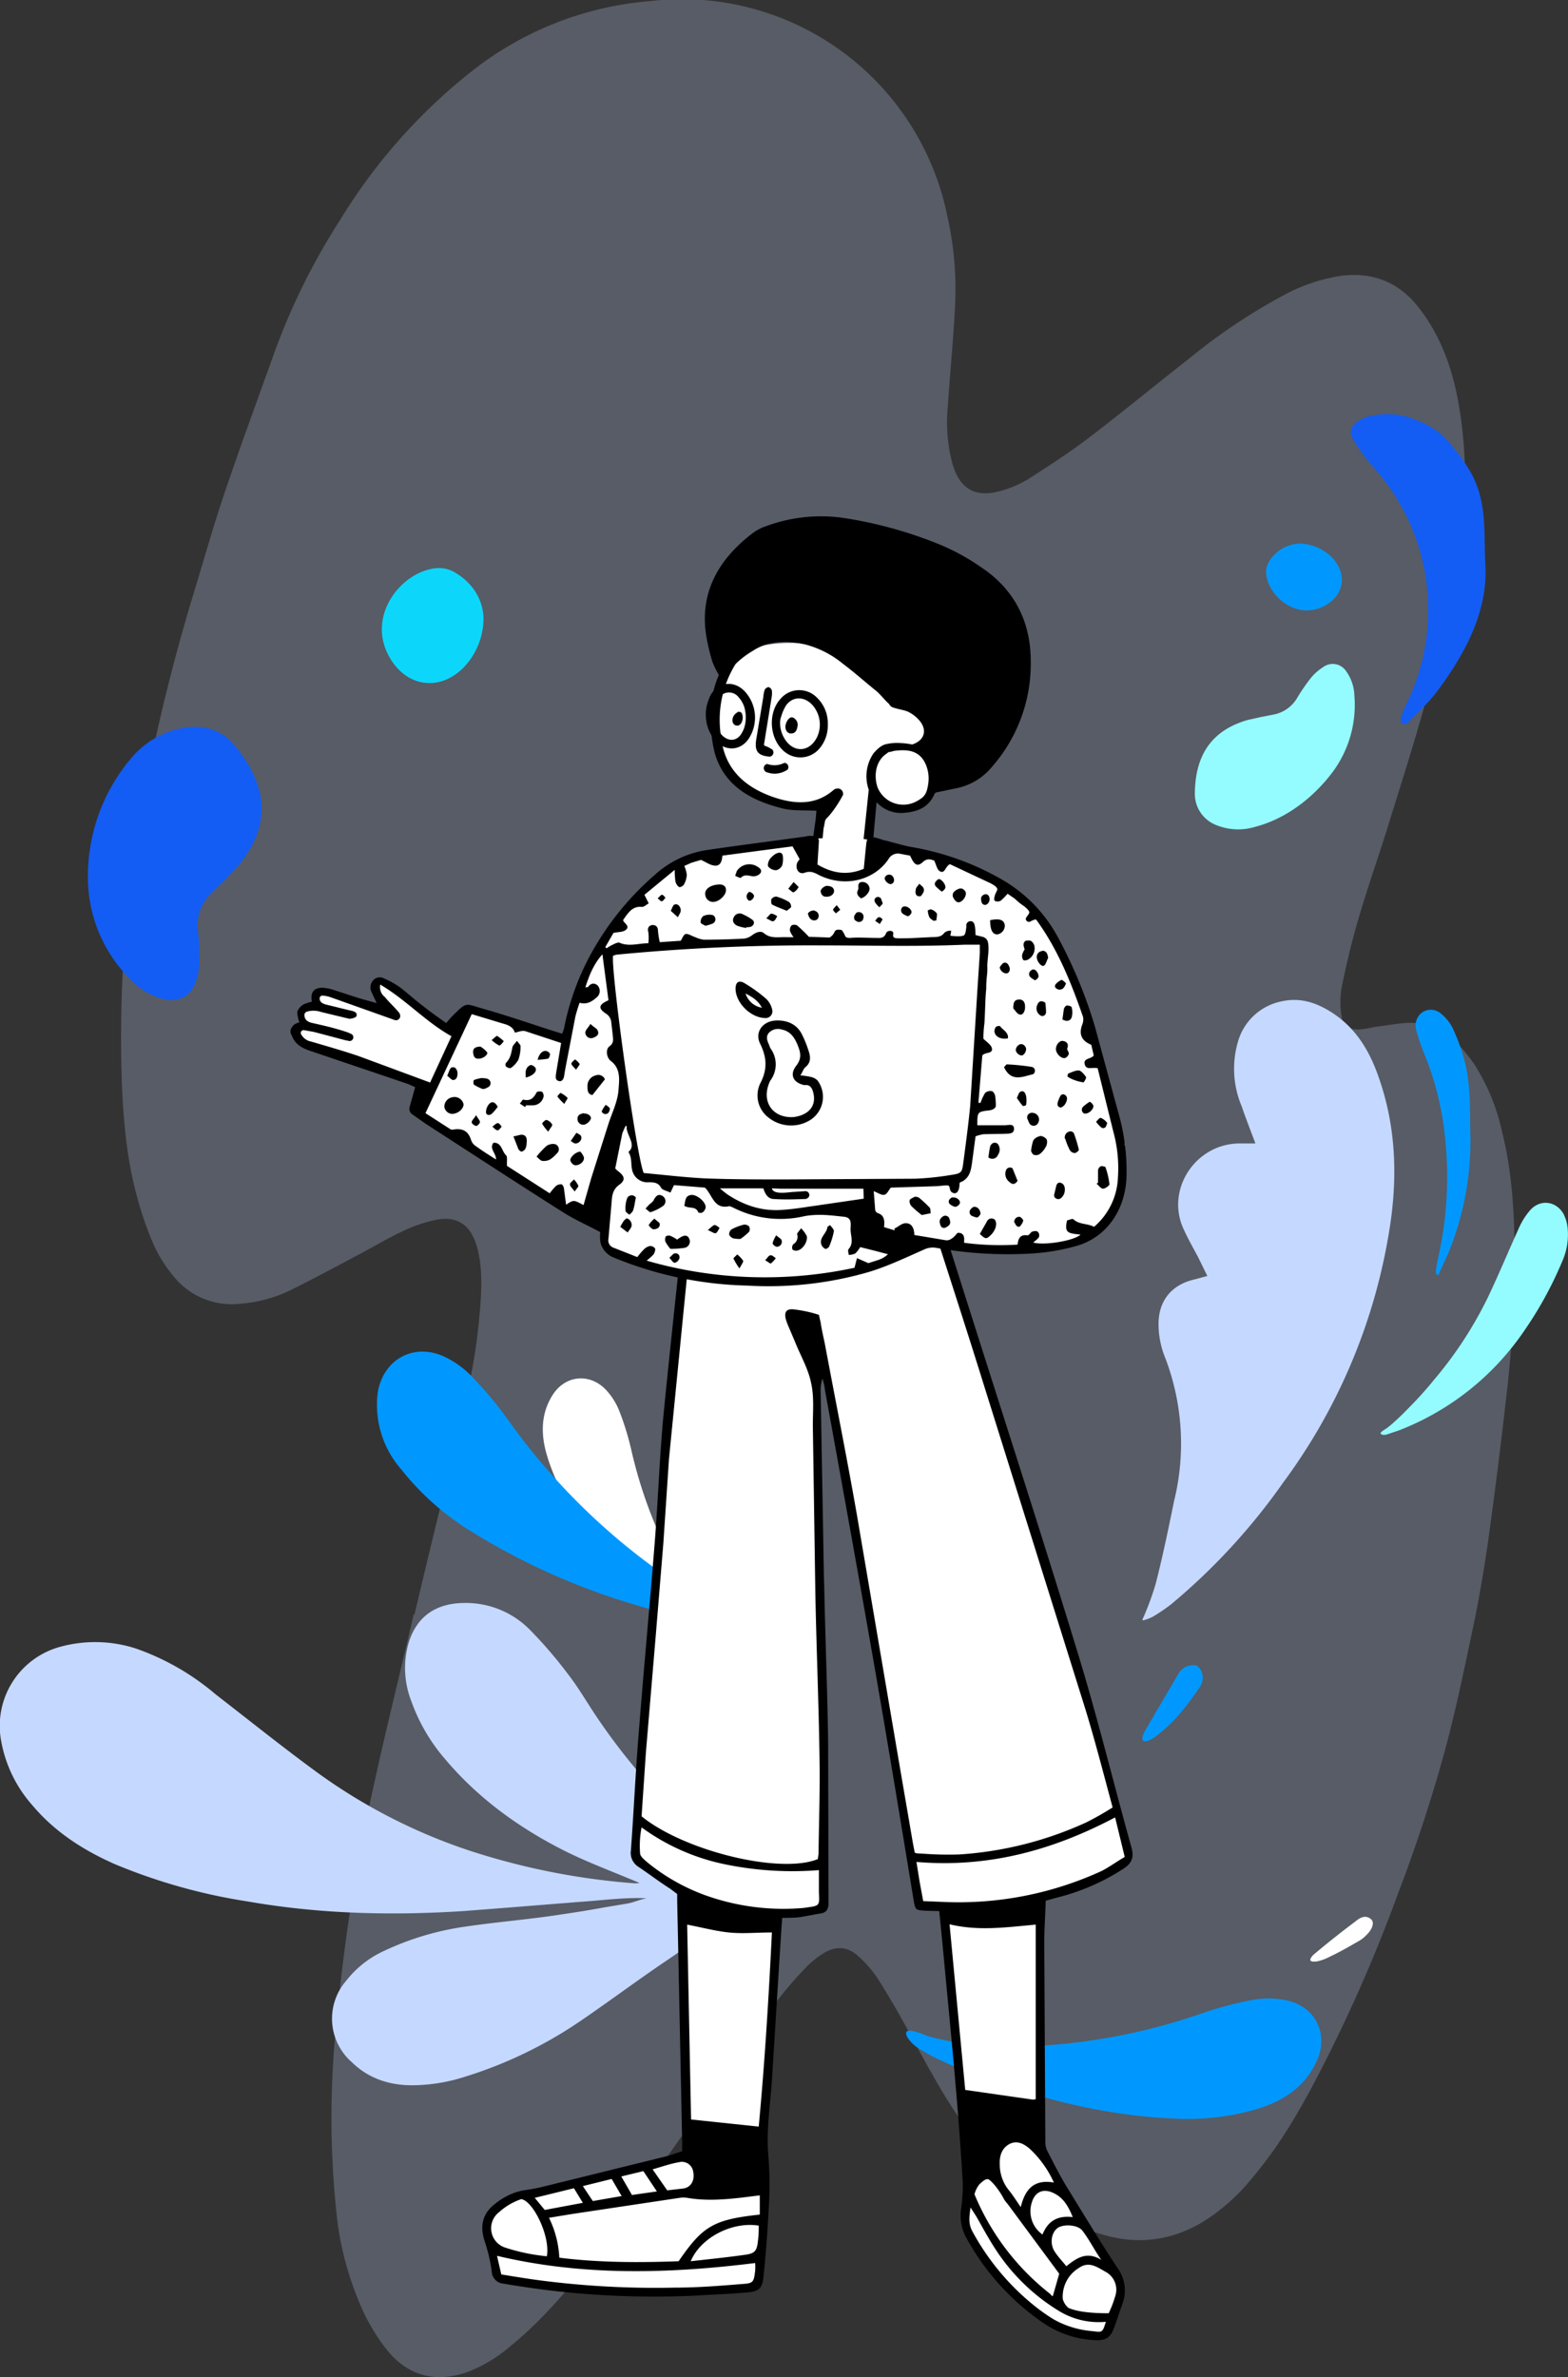
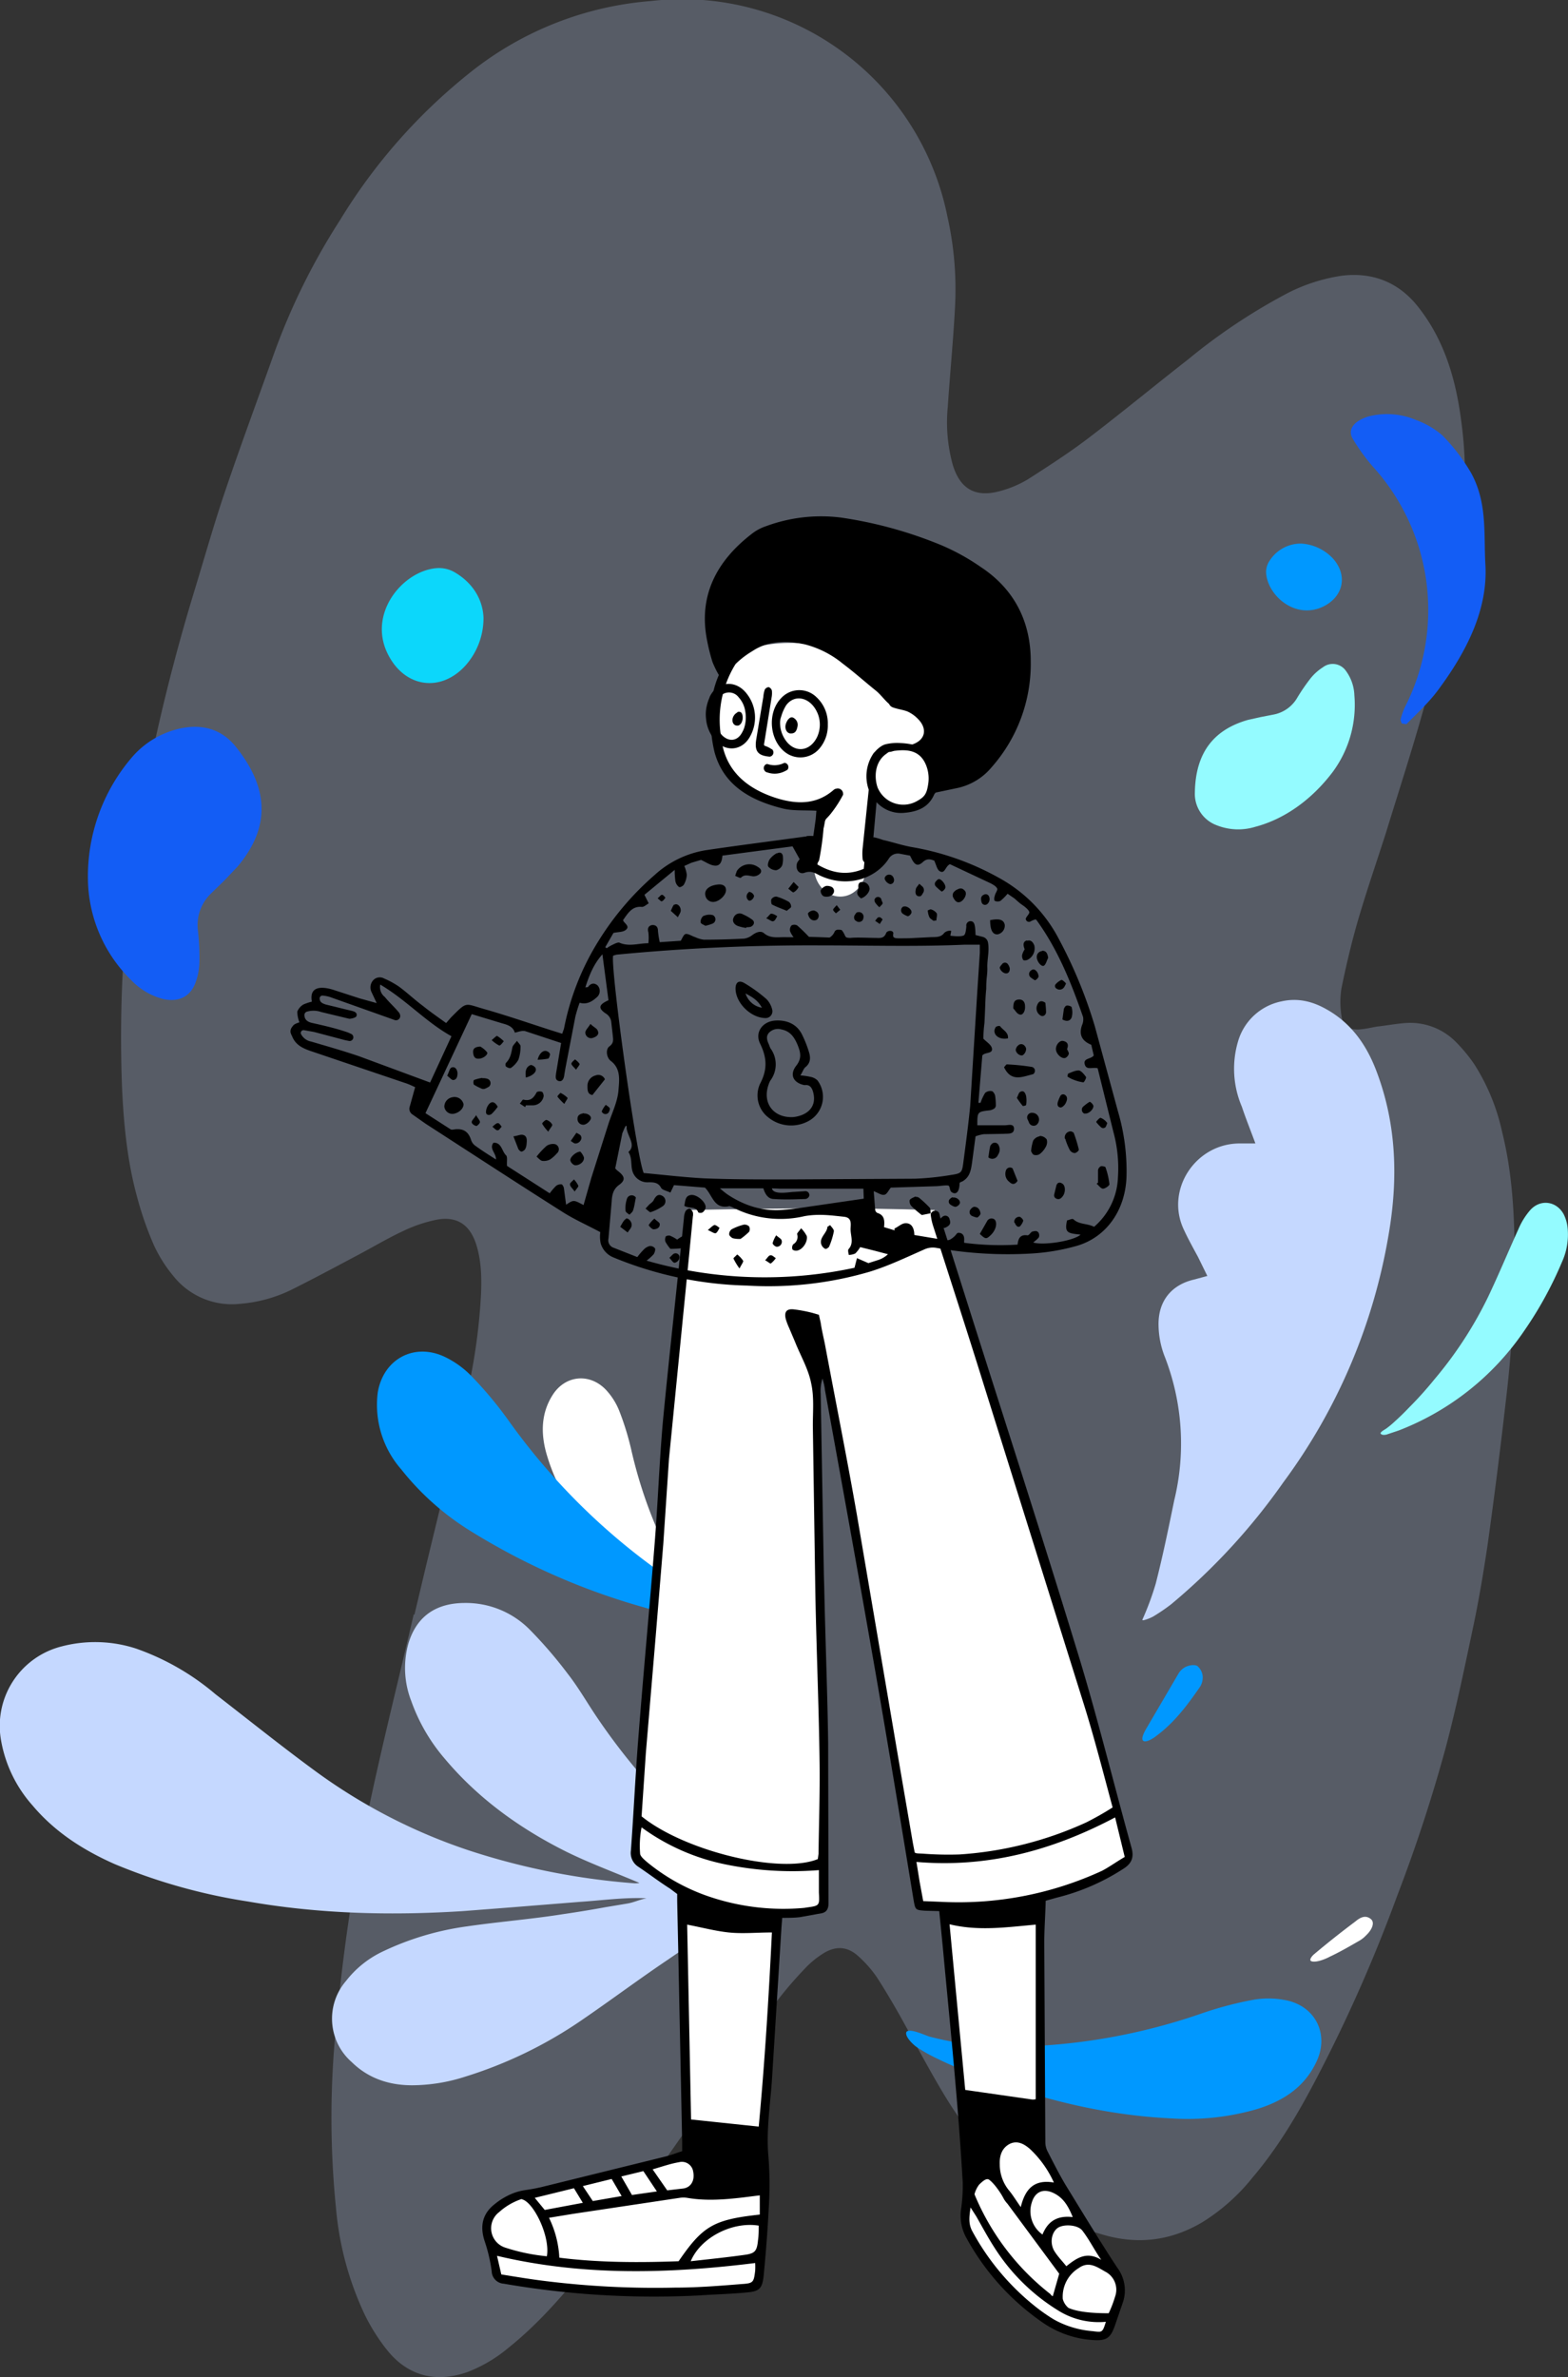
<svg xmlns="http://www.w3.org/2000/svg" width="440.4" height="667.3">
  <rect width="100%" height="100%" fill="#333333" stroke="none" />
  <g data-name="Group 1" opacity=".5">
    <path fill="#c5d8ff" fill-rule="evenodd" d="M116.2 453.2c-4.3 18.6-9 37.1-12.9 55.8a513.1 513.1 0 0 0-8.7 57.9 254.2 254.2 0 0 0-.2 53.3 87.6 87.6 0 0 0 8 29.5 54 54 0 0 0 6.7 10.5c5.9 7 13.6 8.7 22.2 5.7a40.4 40.4 0 0 0 11.5-6.8c7.5-6 13.8-13 19.8-20.3 11.8-14.4 22.3-29.8 33-45l22.2-31.5a111 111 0 0 1 8.3-9.7 25.3 25.3 0 0 1 4.8-4c3.6-2.4 7-2.3 10.1.5a32.5 32.5 0 0 1 5.3 6c2.2 3.4 4.2 6.8 6.2 10.3 3.7 6.6 7.2 13.3 11 19.8 6 10.4 13.2 20 22.1 28 7 6.3 14.6 11.4 23.7 14 9.9 3 19.3 2 28.3-3.3a55.5 55.5 0 0 0 14.2-12.6c7.3-8.6 13-18.3 18.2-28.3a429.7 429.7 0 0 0 22.5-51 433 433 0 0 0 13.5-41.2c3.1-11.6 5.5-23.4 8-35.2 1.5-7.2 2.7-14.5 3.8-21.8q2.8-20 5.1-40.2a342.8 342.8 0 0 0 2.5-40.2c0-12-.6-24-3.5-35.6a58.1 58.1 0 0 0-7.8-19 44.2 44.2 0 0 0-5.3-6.4 18 18 0 0 0-14.1-5.2c-2.7.2-5.3.7-8 1-1.7.3-3.3.7-5 .8-3 .1-4.5-.9-4.9-3.7a24.4 24.4 0 0 1 0-8c1.3-6.3 2.8-12.7 4.6-18.9 2.4-8.2 5.2-16.3 7.8-24.4 3.6-11.7 7.4-23.4 10.7-35.2 2.8-10.1 5.5-20.4 7.6-30.7 3.4-16.2 5.2-32.6 3-49.2-1-8.1-2.8-16.1-6.4-23.5a49.5 49.5 0 0 0-6.4-10c-5.4-6.4-12.5-9-20.8-8a49.1 49.1 0 0 0-16.4 5.5 165 165 0 0 0-26.8 18c-9.5 7.4-18.8 15.1-28.4 22.4-5.3 4-10.9 7.6-16.5 11.2a30.7 30.7 0 0 1-7.7 3.3c-7 2-11.4-.4-13.5-7.3a44.8 44.8 0 0 1-1.4-16.3c.6-9.1 1.5-18.2 2-27.4a93.3 93.3 0 0 0-2.1-26A76 76 0 0 0 182.7.3 93 93 0 0 0 132.5 20a157.6 157.6 0 0 0-37 41.8 184.9 184.9 0 0 0-18.8 38.2c-4.5 12.6-9.1 25-13.4 37.7-3.2 9.4-5.9 19-8.8 28.5a544.7 544.7 0 0 0-11 42 368 368 0 0 0-9.2 97.7c.5 10.2 1.5 20.3 4.2 30.1a94 94 0 0 0 4.7 13.5 38.7 38.7 0 0 0 5.4 8.6 21 21 0 0 0 19 7.9 39.7 39.7 0 0 0 14.4-4c6-3 12-6.2 18-9.4 4.4-2.3 8.7-4.9 13.2-7a40.2 40.2 0 0 1 9-3.1c6-1.3 9.8 1.2 11.6 7 1.4 4.5 1.5 9.2 1.3 13.9a165.4 165.4 0 0 1-4.5 30.4c-3.6 15.8-7.5 31.5-11.3 47.3l-2.9 12.2Z" data-name="Path 1" opacity=".5" />
  </g>
  <path fill="#c5d8ff" fill-rule="evenodd" d="M179.6 528.6c-6.8-2.9-13.9-5.5-20.6-8.8-13-6.5-24.7-14.9-34.1-26.1a50.9 50.9 0 0 1-9.4-16.2 25.5 25.5 0 0 1-.8-16.1c2.5-8.3 8.5-11.4 15.9-11.4a25.2 25.2 0 0 1 18.1 7.4 122.3 122.3 0 0 1 10.7 12.4c2.9 3.7 5.2 7.7 7.8 11.6a176.7 176.7 0 0 0 31.6 35.7 67.7 67.7 0 0 0 13 8.6c2.4 1.3 4.9 2.4 7.4 3.5 1.1.5 2.5.8 3.9 1.3a1.8 1.8 0 0 1-.2 3.4c-1.7.4-3.5.5-5 1a84.3 84.3 0 0 0-10.6 3.9 127.7 127.7 0 0 0-19.5 11.2c-8.2 5.5-16.2 11.5-24.4 17.1a121 121 0 0 1-32.8 15.9 49.2 49.2 0 0 1-14.8 2.4c-6.5 0-12.3-1.9-17-6.5a16.2 16.2 0 0 1-1.6-22.8 28.4 28.4 0 0 1 10.4-8.3 79.8 79.8 0 0 1 23.5-7c8.9-1.3 17.9-2 26.8-3.4a332 332 0 0 0 12.2-2l6-1c1.9-.3 3.7-1.2 5.5-1.5-6.2-.3-12.5.6-18.6 1l-20 1.6-12.9 1c-20.3 1.3-40.5.8-60.5-2.7a159.8 159.8 0 0 1-37.4-10.5c-8.8-3.9-16.8-9-23.1-16.5a37 37 0 0 1-8.8-18.2 23 23 0 0 1 17-26.4 37.1 37.1 0 0 1 20.9.6 70.1 70.1 0 0 1 22.3 12.8c9.3 7.2 18.4 14.5 27.8 21.4a156.6 156.6 0 0 0 43.5 22.5 196.6 196.6 0 0 0 46.4 9.2 7.6 7.6 0 0 0 1.4-.1Z" data-name="Path 2" />
  <path fill="#c5d8ff" fill-rule="evenodd" d="M321.4 454.8a12.2 12.2 0 0 0 2.5-1 53.3 53.3 0 0 0 5-3.4 175.7 175.7 0 0 0 31.5-34.2 161.9 161.9 0 0 0 29.6-69.5c2.7-15.6 2.3-31-3.4-46-2.8-7.4-7.1-13.5-14.1-17.4-3.9-2.2-8-3.2-12.5-2.2a16 16 0 0 0-12.2 11 27.1 27.1 0 0 0 1 18.6c1.1 3.3 2.4 6.5 3.8 10.3h-4.4c-12.4 0-21 13-15.7 24.2 1.2 2.6 2.6 5.1 4 7.7l2.6 5.3-3.7 1c-6.5 1.5-10.2 6.2-10 13a25.1 25.1 0 0 0 1.6 8.3 67.3 67.3 0 0 1 2.8 40.7c-1.6 7.8-3.2 15.6-5.2 23.4a80.2 80.2 0 0 1-3.7 10c-.1.3 0 .3.5.2Z" data-name="Path 3" />
  <path fill="#fff" fill-rule="evenodd" d="M207.9 463c0-1-3.2-3-3.7-3.6a75.6 75.6 0 0 1-4.2-4.2 60.9 60.9 0 0 1-7-9.5 129.6 129.6 0 0 1-15.7-38.7 76.9 76.9 0 0 0-3.4-11 18.9 18.9 0 0 0-3.4-5.5c-4.6-5.2-11.8-4.6-15.4 1.3-3.1 5-3.2 10.5-1.7 16a53.7 53.7 0 0 0 8.1 16.8 135.8 135.8 0 0 0 30 30.5 75.3 75.3 0 0 0 7.8 5.5 36 36 0 0 0 4.5 2.5c.8.3 3 .8 3.8.3a.5.5 0 0 0 .3-.4Z" data-name="Path 4" />
  <path fill="#0098ff" fill-rule="evenodd" d="M254.7 570.3c1.2-.9 5.6 1.3 6.6 1.5a96.8 96.8 0 0 0 7.5 1.6 79.4 79.4 0 0 0 15.3 1.2 169.4 169.4 0 0 0 53.5-9.4 100.5 100.5 0 0 1 14.4-3.8 24.6 24.6 0 0 1 8.5 0c8.9 1.4 13.1 9.7 9.1 17.7-3.4 7-9.4 10.8-16.6 13a70.1 70.1 0 0 1-24 2.6c-18.8-.9-36.7-5.4-54.2-12a97.8 97.8 0 0 1-11.6-4.8 46.7 46.7 0 0 1-5.7-3.2c-1-.7-3-2.6-3-3.9a.7.7 0 0 1 .2-.5Z" data-name="Path 5" />
  <path fill="#0098ff" fill-rule="evenodd" d="M212 454.3c-.6-1.4-5.8-2.3-6.8-2.6a104 104 0 0 1-7.5-3.3 85 85 0 0 1-14.1-8.4 181.4 181.4 0 0 1-40.9-41.4 107.7 107.7 0 0 0-10.2-12.2 26.3 26.3 0 0 0-7.4-5.4c-8.6-4.2-17.4.4-19 9.9a27.5 27.5 0 0 0 6.6 21.6 75 75 0 0 0 19.3 17.2 189 189 0 0 0 54.8 23.1 104.4 104.4 0 0 0 13 3 49.8 49.8 0 0 0 7 .7c1.2 0 4.2-.4 5-1.5a.7.7 0 0 0 .1-.7Z" data-name="Path 6" />
  <path fill="#135df5" fill-rule="evenodd" d="M24.7 247.1a40.3 40.3 0 0 0 12.1 28 19 19 0 0 0 9.2 5.4c4 .8 7.1-.5 8.7-4.1a17.7 17.7 0 0 0 1.3-6.1 65.9 65.9 0 0 0-.4-9 12.3 12.3 0 0 1 3.7-10.5l3.8-3.7 3.6-3.8c9.2-10.9 9-21.9-.5-33.7-4-5-9.6-6.5-16-5a24.8 24.8 0 0 0-13.4 8.3A51.3 51.3 0 0 0 24.7 247Z" data-name="Path 7" />
  <path fill="#94fbff" fill-rule="evenodd" d="M374.4 216.6a31.7 31.7 0 0 0 6-21.4 12.3 12.3 0 0 0-2.4-6.9 4.5 4.5 0 0 0-6.4-1 14.5 14.5 0 0 0-3.4 3 55 55 0 0 0-3.8 5.5 9.8 9.8 0 0 1-6.7 4.8l-3.6.7-3.6.8c-9.8 2.8-14.7 9.4-14.9 20.3a9.4 9.4 0 0 0 6.2 9.3 16.3 16.3 0 0 0 10.8.4c8-2.1 15.8-7.5 21.8-15.5Z" data-name="Path 8" />
  <path fill="#94fbff" fill-rule="evenodd" d="M388.4 402.8a2.9 2.9 0 0 0 1.4-.2l3-1a75.5 75.5 0 0 0 35.3-28 105.9 105.9 0 0 0 10.6-19.3 18.6 18.6 0 0 0 1.6-9.5 11 11 0 0 0-1.1-3.9c-2-3.7-6.5-4.4-9.4-1.2a20 20 0 0 0-3.3 5.3c-2.9 6.4-5.6 12.9-8.6 19.2a110.6 110.6 0 0 1-15 23q-3.4 4.2-7.2 8-1.9 2-3.9 3.8a24.7 24.7 0 0 1-2.4 2c-.5.4-2.7 1.4-1 1.8Z" data-name="Path 9" />
  <path fill="#0cd7fb" fill-rule="evenodd" d="M135.8 173.4c-.2-5.1-3-9.8-8.2-12.8a8.8 8.8 0 0 0-5-1.1c-9.7.8-19.9 13.3-13.2 25 4.8 8.5 14.3 9.7 21 2.7a20 20 0 0 0 5.4-13.8Z" data-name="Path 10" />
  <path fill="#0098ff" fill-rule="evenodd" d="M365.5 152.6a10.4 10.4 0 0 0-8.9 4.8 5.7 5.7 0 0 0-1 3.2c.2 6.3 8 13.5 16 9.7 5.8-2.8 7-8.9 2.7-13.6a13.3 13.3 0 0 0-8.8-4.1Z" data-name="Path 11" />
-   <path fill="#0098ff" fill-rule="evenodd" d="M404 358c1.1-2.7 2.5-5.3 3.5-8a83.1 83.1 0 0 0 5.5-30.4c-.2-7.4.2-14.8-1.7-22a57.3 57.3 0 0 0-3.3-9 12.3 12.3 0 0 0-3-3.8 4.4 4.4 0 0 0-5.4-.7 4.6 4.6 0 0 0-1.8 5.2 60.1 60.1 0 0 0 2.3 6.7 84 84 0 0 1 5.5 21 103.9 103.9 0 0 1-1.8 36.7 29.8 29.8 0 0 0-.5 3 4 4 0 0 0 .1 1Z" data-name="Path 12" />
  <path fill="#135df5" fill-rule="evenodd" d="M395 203.3c3-3 6.3-6.1 8.7-9.3 8.6-11.5 14.2-23.2 13.5-35.5-.5-8.6.6-17.3-4-25.7a52.9 52.9 0 0 0-8.1-10.6 24 24 0 0 0-7.4-4.3 20.8 20.8 0 0 0-13.3-1c-4 1.2-6 3.6-4.5 6.2a52.8 52.8 0 0 0 5.7 7.9 59.9 59.9 0 0 1 9 67.5 19.2 19.2 0 0 0-1.2 3.4c-.1.4.2.8.3 1.2Z" data-name="Path 13" />
  <path fill="#0098ff" fill-rule="evenodd" d="M321.3 488.8c1 .3 2.9-1 3.5-1.5 5-3.7 8.6-8.5 12-13.4a5 5 0 0 0 1-3.2 4.3 4.3 0 0 0-1.5-3c-.9-.5-2.4-.2-3.4.3a5 5 0 0 0-2 2l-9.2 15.7c-.3.6-1.2 2.2-.7 2.9a.7.7 0 0 0 .3.2Z" data-name="Path 14" />
  <path fill="#fff" fill-rule="evenodd" d="M368.4 550.6c1.4.4 4-.7 5.1-1.3 3-1.4 5.7-3 8.5-4.6a8.6 8.6 0 0 0 1.7-1.4c1.8-1.7 2.4-3.6 1.4-4.5-1.6-1.4-3.2-.4-4.4.6-4 3-7.8 6-11.6 9.2-.4.3-1.7 1.7-.7 2Z" data-name="Path 15" />
  <path fill="#fff" fill-rule="evenodd" d="m262.5 339.8 14.8 46.9 13.1 42 15.8 52 8.4 29.6 2.4 9.9-1 2.8-24 10 .3 31.8v38.5l21.4 35.3 1.4 4.5-4.3 12.8-8.4-.4-19.4-13-11.6-16.2V617l-.8-19-5.6-62-6.6-1.3-10.4-60.2-13-72.5-3.7-19.8-1.8 1.1v16.3l1.8 135.8-13.5 2-1.5 34.8-2.4 32 .5 14.5-1.2 22.4-6.6 1-32 1.4-35-4.2-3.6-14 2.8-4.7 12.6-5.8 22.6-5.4 19-4.7-1-28.7-.4-45.4-13.8-10 3.4-40 5.2-62.3 6.5-78.6q25.4-.5 38.4-.5t31.2.5Z" data-name="Path 16" />
  <path fill-rule="evenodd" d="m180.7 609.5 3.8 5.7-7 1-3-5.2Zm-17 4.2 8.1-2 2.8 4.8-8.1 1.4Zm-13.5 3.3 11-2.7 2.5 4.1-10.7 2Zm33.1-8c2.8-.8 5-1.6 7.4-2a3.2 3.2 0 0 1 4 2.7c.5 2.5-.7 4.5-3 4.7l-4.3.5Zm118 13.4c-4.4-.5-7 1.2-8.5 4.9a8 8 0 0 1-3-9c.9-3 3.2-4 6-2.7 2.8 1.3 4.2 3.6 5.5 6.8Zm-1.8 13.8c-1.1-1.4-2.3-2.6-3.2-4-1.5-2.2-1.1-5.3.7-6.7 1.6-1.2 5.7-1 7 .7 2 2.6 3.4 5.5 5.3 8.2-4.1-2.5-6.9-.5-9.8 1.8ZM194 634.8c2.8-6.7 11.7-11.2 19.1-10 0 1.3 0 2.7-.2 4.1-.3 3-.8 3.7-3.7 4.1-5 .7-9.9 1.2-15.2 1.8Zm116.6 17c-1 3.3-1.1 2.9-4 2.6a26.6 26.6 0 0 1-14-5.5 68.8 68.8 0 0 1-19.6-22.7c-1-2-.8-3.8-.4-6.5l1.6 2.5c1.6 2.8 3.2 5.8 5 8.6a56 56 0 0 0 18.3 18 21.5 21.5 0 0 0 13.1 3Zm-23.9-32.2c-1.4-2-2.3-3.5-3.4-4.8a11.5 11.5 0 0 1-2.5-7.2c-.1-2.3.5-4.6 2.9-5.8 2.2-1 4.1.2 5.6 1.5a29.6 29.6 0 0 1 6.7 9.4c-5.3-.9-8 1.5-9.3 6.9Zm24.7 29.8c-5.4 0-9-.5-11.3-1.5a4.9 4.9 0 0 1-1.6-2.5 9.4 9.4 0 0 1 4.5-8.7c2.8-2 5.1-.3 7.4 1a5.7 5.7 0 0 1 2.8 7 32.7 32.7 0 0 1-1.8 4.7Zm-164.9-32c3.2.5 8.1 10.3 7.1 16A53.5 53.5 0 0 1 142 631a5.7 5.7 0 0 1-1.8-10 17.7 17.7 0 0 1 6.4-3.7Zm149.2 27.2c-.4-.1-.6-.5-.7-.6a69 69 0 0 1-21.3-28 7.7 7.7 0 0 1 1.3-2.7c1.4-1.4 2.2-1.8 2.8-1.4 1.4 1 3.3 3.7 4.2 5.5a9.3 9.3 0 0 0 1 1.3l14.5 19.6-1.8 6.3Zm-156-11.3c24.1 5.7 48.2 5 72.4 2a18 18 0 0 1 0 2.2c-.4 3.2-.5 3.5-3.8 3.7-6.2.5-12.4 1-18.7 1a251 251 0 0 1-36.1-1.8c-4.2-.5-8.4-1.2-12.7-1.9l-1.2-5.2ZM230 525v6.3c.2 3.7.2 3.7-3.5 4.2l-.6.1a65 65 0 0 1-25.6-2.8 55.6 55.6 0 0 1-18.5-10c-.8-.7-1.8-1.5-2-2.3a27 27 0 0 1 .4-7.5 60.2 60.2 0 0 0 23.6 10.4A93.6 93.6 0 0 0 230 525Zm85.9-3.7c-2.4 1.4-4.3 2.8-6.4 3.9a96.3 96.3 0 0 1-45.2 8.7l-5-.2-1-5.4-.9-5.6c20 1.7 38.2-3.2 55.8-12.5l2.7 11.1ZM213.4 621.7c-13 1.4-16 3.2-22.8 13.1-11.1.4-22.4.4-33.5-1a28.8 28.8 0 0 0-2.9-11.2l6.7-1.1 30-4.5a6.9 6.9 0 0 1 2.1 0c5.2.9 10.4.5 15.6-.1l4.8-.6Zm57.7-35-4.4-46.5c8.2 2 16.2.8 24.2.1v49a3 3 0 0 1-1 .1l-18.8-2.7Zm-54.3-44.1c-.9 18.3-2 36.3-3.7 54.4l-19-2-1.1-54.7c4.2.8 7.9 1.8 11.7 2.2 3.9.4 7.8 0 12.1 0Zm88.3-31a101.2 101.2 0 0 1-35.6 9 95 95 0 0 1-10-.2c-1.2-.1-2.4 0-2.6-.4l-.5-2.6-4-23.3-11.7-68.7c-2.8-16-6-32-9-48-.4-2-.9-4-1.2-6.1l-.5-2.2-1.7-.5a39.2 39.2 0 0 0-5.2-1c-2.2-.3-2.9.7-2.4 2.7a18 18 0 0 0 .9 2.4l1.7 4c1.5 3.8 3.7 7.5 4.5 11.5.9 3.9.5 8 .5 12l.7 46.8c.3 16 1 32.1 1.2 48.2.1 8.4-.2 16.8-.3 25.2l-.2 1.5c-10.5 4.3-37.4-2.2-49.5-12l1.2-17.8 2.8-33.2 2.1-25.5 1.6-23.9 4-40.5a6126.9 6126.9 0 0 0 2.7-27.5 2.7 2.7 0 0 0 0-1.2c-.2-.4-.6-1-1-1a1.6 1.6 0 0 0-1.1.8 5 5 0 0 0-.4 1.8c-1.8 17.7-4.2 39.3-5.9 57-1 11.3-1.4 22.7-2.3 34-1.4 17.8-3.1 35.7-4.5 53.6-.9 11-1.4 22-2.2 33a4.6 4.6 0 0 0 2 4.5c3 2 6 4.3 9 6.2l2 1.5v2l.3 14 1.1 53.8v2.4c-1.6.5-3.1 1.1-4.7 1.5L152 614a49.4 49.4 0 0 1-4.3.8 16.3 16.3 0 0 0-3.8 1 19.8 19.8 0 0 0-5 3c-3.3 2.6-4.2 6-2.8 10.3a44.6 44.6 0 0 1 2 8.5 3.6 3.6 0 0 0 3.4 3.5 247.4 247.4 0 0 0 54.8 3.3c4.3-.3 8.7-.4 13-.8 4-.3 4.8-1 5.2-4.9q1-10.2 1.5-20.4a100.4 100.4 0 0 0-.2-13.2c-.6-7 .5-14 1-21l2.7-43.2.2-2.5c1.7 0 3.4 0 5-.2l6.1-1.1c1.4-.3 1.9-1.3 1.9-2.8l-.1-45.1c-.2-14.5-.8-29-1.1-43.6l-.1-3.4-.9-51a11.7 11.7 0 0 1 .5-4.2c.3 1 .6 2.1.7 3.2 4.8 26.4 9.6 52.9 14.2 79.3 3.7 21.3 7.2 42.6 10.7 63.9.5 2.8.5 2.8 3.3 3l3.9.1 1 10.1c1.2 13 2.5 25.8 3.6 38.8q1.2 13.6 2 27.3a46.1 46.1 0 0 1-.5 7.7 12.8 12.8 0 0 0 1.5 7.8 69.1 69.1 0 0 0 21.3 23.7 27.9 27.9 0 0 0 14 5c4 .3 5.2-.4 6.5-4.2l2.3-6.7a10.6 10.6 0 0 0-1.7-9.4c-5-7.6-9.7-15.4-14.5-23.2-1.8-3-3.4-6.2-5-9.3a5.8 5.8 0 0 1-.7-2.7l-.3-56c0-3.9.3-7.7.4-11.8l3.2-.9a61 61 0 0 0 18.8-8.2c2.3-1.5 2.8-3.3 2.1-5.8-5.2-18.7-9.8-37.6-15.5-56-10.7-35-22-69.7-33-104.5l-5.3-16.7a3.8 3.8 0 0 0-.3-1.1l-.1-.1a1.3 1.3 0 0 0-2.1.3.7.7 0 0 0-.1.3 16.5 16.5 0 0 0 .8 3.6c4.7 14.7 9.5 29.4 14.1 44.2l28.2 90c2.9 9.3 5.3 18.7 8 28.7a85.6 85.6 0 0 1-7.4 4.2Z" data-name="Path 17" />
  <path fill="#fff" fill-rule="evenodd" d="M211.6 181.8q-16.5 12.1-6.7 33.6 6 13.1 26.3 11.8h.4l-1 10.3a9.2 9.2 0 0 0-2 5.7c0 4.7 3.3 8.5 7.4 8.5s7.3-3.8 7.3-8.5a9.9 9.9 0 0 0 0-1.5h1l.2-3.1q.8-9.5 1.6-15.5a9.6 9.6 0 0 0 7.8 4c5.2 0 9.4-4 9.4-8.8a8.7 8.7 0 0 0-5-7.8c2.5-1.8 3.5-4.3 3.1-6.3-.8-3.6-4.2-2.7-8-5.6l-.8-1c-8.4-10.7-9.4-13.2-20.3-15.8a41.2 41.2 0 0 0-20.7 0Z" data-name="Path 18" />
  <path fill-rule="evenodd" d="M245.4 211.4a11.4 11.4 0 0 0-1.4 10.3l-1.7 16.3a15 15 0 0 0 0 3.3 1.4 1.4 0 0 0 1 1 1.5 1.5 0 0 0 1.3-.8 7.3 7.3 0 0 0 .3-2l1.3-14.3a9.3 9.3 0 0 0 7.6 3c3.9-.3 7-1.5 8.6-5.2a3.7 3.7 0 0 1 .4-.5l6.2-1.3a17.2 17.2 0 0 0 9.5-5.8 43.8 43.8 0 0 0 11-29.8c0-10.7-4.3-20-14-26.4a61.6 61.6 0 0 0-11-6.1 118.3 118.3 0 0 0-28.3-7.8 44.6 44.6 0 0 0-21 2.4 13.5 13.5 0 0 0-3.7 1.9c-10.3 7.8-15.4 17.7-12.9 30.2a54 54 0 0 0 1.5 6 27 27 0 0 0 1.8 3.7 26.5 26.5 0 0 0-2.2 9.6 39.5 39.5 0 0 0 1 12.1c2.5 9.1 9.8 13.4 18.9 15.7 3 .8 6.3.5 9.7.7l-.2 2.4-1.5 10.6a5 5 0 0 0 0 .4v.2c-.1.9 0 1.7 1.1 1.7.5 0 1.3-1 1.4-1.6.5-2.5 1-6 1.2-8.7.5-2 .2-2.2 1-3a15.1 15.1 0 0 0 1.3-1.5 33.1 33.1 0 0 0 3.2-5 1.4 1.4 0 0 0 0-.3 1.5 1.5 0 0 0-1.9-1.4 1.5 1.5 0 0 0-.7.3c-5 4.4-10.8 4.1-16.6 2.2-8.4-2.8-14-8-15-16.6a29.7 29.7 0 0 1 4-20.9 24.8 24.8 0 0 1 4.7-3.6c4.5-3 9.6-3 14.8-1.9a27.6 27.6 0 0 1 10.6 5.4c3.2 2.4 6.1 5 9.2 7.5 1.3 1 2.6 2.8 3.8 3.8a1.9 1.9 0 0 0 1.1 1c1.4.5 2.6.6 4 1.1a9.5 9.5 0 0 1 3 2.1c2.8 2.8 2.1 6-1.6 7.2a20.5 20.5 0 0 0-3.3-.4 14 14 0 0 0-4 .3 4.3 4.3 0 0 0-1.4.6 8.2 8.2 0 0 0-1.8 1.6 1.6 1.6 0 0 0-.3.3Zm14.7 3.4a10 10 0 0 1 .6 5.3c-.4 2.7-1 3.6-3 4.7a7.8 7.8 0 0 1-11.2-3.7c-1-2.8-.9-7.3 2.6-9.6a2.6 2.6 0 0 1 .6-.4c.5 0 1-.2 1.4-.3 3.8-.5 7.3-.2 9 4Z" data-name="Path 19" />
-   <path fill="#fff" fill-rule="evenodd" d="m248.2 237.9 15.4 2.2 23.7 11.5 9.8 13 8.6 20.7 6.3 23 4 13-1.4 12.8-3.1 9.6-13 6.2H274l-18.5-1-5 3.2-8.4 4-18.3 3h-25l-28.6-8.6-1.1-6-20-11.9-32.5-21.7 2-7.7-34-11-1.9-3.7 2.4-1.4-.5-3.4 3.7-1.4 1.3-4.7 18.4 5.5-2.8-6.4 1.7-1.7 18.5 13 7.3-4.3 25.3 7.8 2.3-4.2 5.9-17.1 10.2-16.5 13.5-11.3 14.3-3.8 21.8-2.2 2.6-1q12.5-.5 16 .5t3.5 2Z" data-name="Path 20" />
  <path fill-rule="evenodd" d="M226.5 234.8c-9.4 1.3-19 2.5-28.4 3.9a28 28 0 0 0-14.3 7 80.8 80.8 0 0 0-15.6 18.3 72.5 72.5 0 0 0-9.8 24.8l-.5 1.4-3.2-1c-6.2-2-12.3-4.1-18.6-5.9-5.7-1.6-4.8-2.3-9.4 2.3l-1.4 1.6c-2.2-1.6-4.4-3.1-6.5-4.8-2.3-1.7-4.4-3.7-6.7-5.4a24.2 24.2 0 0 0-4.2-2.3 2.5 2.5 0 0 0-3 .4 3 3 0 0 0-.6 3.3l1.5 3.2-4.7-1.3L94 278a14 14 0 0 0-1.8-.5c-3.5-.7-5.2.5-4.6 3.7a13.2 13.2 0 0 0-2.4.8 4.1 4.1 0 0 0-1.7 2 8.7 8.7 0 0 0 .6 3c-1.6.5-1.7.8-2.2 1.5a2 2 0 0 0-.3 1.3 3.6 3.6 0 0 0 .4 1c.9 2.4 2.8 3.4 5.1 4.2l26.6 9c1 .3 1.8.7 2.9 1.2l-1.5 5.4a1.9 1.9 0 0 0 .8 2.3l3.7 2.6c12.7 8.2 25.4 16.5 38.2 24.6 3.4 2.2 7.1 3.8 10.8 5.8a9.7 9.7 0 0 0 .1 3.1 6.1 6.1 0 0 0 3.6 4 104.5 104.5 0 0 0 37.5 7.9 101 101 0 0 0 34.5-3.9c5.2-1.6 10.2-4 15.2-6.2a5.7 5.7 0 0 1 3.4-.5 114 114 0 0 0 26.8 1.6 59.3 59.3 0 0 0 12.9-2.2c8.3-2.5 13.5-10.1 13.8-19.4A59.3 59.3 0 0 0 314 312l-6.5-23.9a131 131 0 0 0-10-24.3 41.3 41.3 0 0 0-17-17.4 76.4 76.4 0 0 0-24.4-8.6c-2.8-.5-5.4-1.4-8.1-2a21.8 21.8 0 0 0-2.3-.7c-1.7-.2-2.2.1-2.4 1.8l-.7 7c-4.7 2-8.9 1.2-13-1.2l.4-6.5a1.4 1.4 0 0 0-1.4-1.5 13.4 13.4 0 0 0-2 0Zm-50.5 82c.4 2.5 2.7 4.7.5 6.6 1 1.5.7 3.3 1 4.8a4.4 4.4 0 0 0 4.7 3.7c1.3 0 2.7 0 3.5 1.6.4.6 1.6.8 2.6 1.3l1-2.1 8.7.7c2.2 2.2 2.5 6.2 6.9 5.2l.8.3a29.4 29.4 0 0 0 20.3 2.5c4-.7 7.5-.2 11.2.2 2.2.3 1.7 2.2 1.7 3.5 0 1.9 1 3.9-.6 5.6-.2.3 0 1.1.1 1.6a4.8 4.8 0 0 0 1.8-.4 8.1 8.1 0 0 0 1.4-1.8l4 1 3.8 1a7.3 7.3 0 0 1-3 1.7l-2.5.8-3.2-1.4-.7 2.7a120 120 0 0 1-58.4-2 14.8 14.8 0 0 0 2-1.8c.3-.5.5-1.2.4-1.6a1.7 1.7 0 0 0-1.5-.7 3.4 3.4 0 0 0-1.7 1 18.8 18.8 0 0 0-1.8 2.1l-6.6-2.6a2.2 2.2 0 0 1-1.5-2.6l.9-10.4c.1-1.8.4-3.4 2-4.6 2-1.4 1.7-2.5-.3-4a5.4 5.4 0 0 1-.7-.7l2-9.9c.2-.3 1.3-3.6 1.2-1.2Zm31 35.4c-.3.4-1 .9-1 1.1a17.7 17.7 0 0 0 1.7 2.8c.6-1.2 1.2-1.9 1-2.2a7.2 7.2 0 0 0-1.6-1.7Zm9.4.2c-.5 0-.9.8-1.5 1.4.8.4 1.4 1 1.6.9a6.8 6.8 0 0 0 1.4-1.5c-.5-.3-1-.9-1.5-.8Zm6.2-114.8 2 3.6a7.6 7.6 0 0 0-.7 1c-.6 1.8.5 3.4 2.1 2.8 1.7-.6 2.8 0 4.1.7 7.9 3.8 15.9.9 19.5-4.6a3 3 0 0 1 3.3-1.4l2.7.5.5 1c.9 1.7 1.7 2 3 .9 1.3-1.3 2.4-.8 3.3-.5.6 1.3.8 2.6 1.6 3 1.4.8 1.5-1.4 2.8-2l11.5 5.4c.7.4 1.5.8 1.8 1.5.1.5-.6 1.3-.7 2-.2.5-.2 1.3 0 1.4a1.9 1.9 0 0 0 1.6 0 15.5 15.5 0 0 0 2-2l1.9 1.3c.7.6 1.4 1.3 2.3 1.9s2 1.6 1.9 2.1-.8 1.1-1 1.7a.9.9 0 0 0 1.3.8 5.2 5.2 0 0 1 1.5-.6 4.9 4.9 0 0 1 .3.3c6 8.3 9.7 17.6 13 27.1a3.9 3.9 0 0 1-.3 2.3c-.9 2.6-.1 4.4 2.6 5.5l.7 3c-.8 1.1-3.1.7-2.5 2.6.5 1.6 2.2.6 3.6 1l4.4 17.8a38.7 38.7 0 0 1 1.3 12.7 19.2 19.2 0 0 1-6.7 14c-2-1-4.2-.6-5.8-2.1-.3-.3-1.2.2-1.8.3-.8 3.6.3 3.6 3.8 4-2 1.8-10.5 3.1-13.3 2.2.6-.5 1.3-1 1.6-1.5a1.6 1.6 0 0 0 0-1 1 1 0 0 0-1.1-.7 4 4 0 0 0-.9.2c-.4.3-.8 1-1.2 1-2-.3-2.6.8-2.8 2.6a78 78 0 0 1-14.9-.5c-.4 0 .5-2-1-2.7-1.5-.4-.8.3-2.6 1.5a2.4 2.4 0 0 1-1.5.5l-9-1.5c0-1.8-.7-3.4-2.5-3.3-1 0-2 1-3.1 1.5l.1.5-3-.9c.2-1.9.1-3.4-1.9-4a1.2 1.2 0 0 1-.6-1l-.4-5.1c1.3.5 2.2 1.2 3 1 .7-.1 1.2-1.3 1.8-2l12.7-.4c.8 0 2.5-.3 3.3-.2.7 0 .4 1.2 1 1.8 1.3 1 2.3 0 2.3-2.4.1-.4.6-.4.9-.6 2-1.2 2.3-3.1 2.6-5.1l1-7.5a11.6 11.6 0 0 1 2.3-.6l5.7-.1c1.1-.1 2.8.2 2.8-1.4s-1.6-1-2.6-1h-7.7c0-3.8 0-3.8 3.5-4.2a3.4 3.4 0 0 0 1.1-.4 1.1 1.1 0 0 0 .6-1 19 19 0 0 0-.2-2.7c-.1-.5-.6-1.3-1-1.3a2.3 2.3 0 0 0-1.8.5 13.3 13.3 0 0 0-1.3 2.8h-.6l1.1-13.3c.8-1 3-.4 2.7-2-.2-1-1.4-1.7-2.4-2.7a35.5 35.5 0 0 1 .3-4.4c.3-5.8.2-6.5.5-9.6 0-3.6.4-3.8.3-6.3 0-2.2.6-4.4.2-6.7a2 2 0 0 0-1.5-1.6l-2-.5c-.1-3-.3-3.9-1.5-3.9a1.2 1.2 0 0 0-1.1 1.3 1.6 1.6 0 0 1 0 .4c-.1.8-.2 2-.7 2.3-.8.4-2.8.2-3.7.1-.2 0 .3-1.4.1-1.4a2.4 2.4 0 0 0-1.9.6c-1 1.4-2.6 1.1-4 1.2l-6 .3c-3.7 0-4.6.3-4.3-1.3.1-1-1.6-1-2-.2-.6 1.7-1.9 1.4-3.1 1.4-1.5 0-5.4-.2-6.9 0-2 0-1.1-.5-2.5-2.2a3.3 3.3 0 0 0-1-.1 1 1 0 0 0-1 .6 3.4 3.4 0 0 1-1.4 1.6 374.3 374.3 0 0 0-5.8-.2 45.1 45.1 0 0 0-3.3-3.2 1.7 1.7 0 0 0-1.6 0 1.9 1.9 0 0 0-.4 1.6 6.4 6.4 0 0 0 1 1.7h-2c-2.2-.1-4.4.5-6.3-1.1-.9-.8-2.2-.3-3.3.5a4.8 4.8 0 0 1-2.3 1q-5.7.3-11.3.3a7.8 7.8 0 0 1-2.4-.7c-1-.3-1.9-1-2.7-.9-.6.1-1 1.3-1.4 1.9l-5.9.4a25.8 25.8 0 0 1-.5-3.2c0-1.2-.7-1.7-1.7-1.6-1 .2-1.3 1-1 2a13.1 13.1 0 0 1 0 3.1c-2.8 0-5.3 1-8-.1-.4-.3-1.4.2-2 .5a10.6 10.6 0 0 0-1.7 1l-.4-.3 2.3-4c1.4-.3 2.6-.2 3.4-.8 1.5-1.1-.6-2-.7-2.8 1.4-2 2.6-4 5.3-3.7.6 0 1.2-.6 1.9-1l-1.2-2.4 8.5-7a23.7 23.7 0 0 0 .2 3.2 2.7 2.7 0 0 0 1 1.6c.3.2 1.2-.3 1.4-.7a6.3 6.3 0 0 0 .8-2.7 9 9 0 0 0-.7-2.5l2-.9 2.7-.8c1.5.7 2.6 1.5 3.8 1.6 1.7.2 2.1-1.4 2.2-2.8Zm-33.2 114.3c-.4.1-.8.7-1.4 1.2.6.6 1 1.4 1.5 1.4a1.8 1.8 0 0 0 1.3-1.2 1.1 1.1 0 0 0-1.4-1.4Zm87.8-9-2 3.5c1.6 1.5 1.8 1.5 3 .4 1.5-1.4 2-3.4 1.2-4.4a1.4 1.4 0 0 0-2.2.5Zm-44 1-.8.5c-.1 1.8-2.4 3-1.7 5a2.2 2.2 0 0 0 1.1 1.2c.3.1 1-.4 1.1-.7a20.9 20.9 0 0 0 1.3-4.2c.1-.5-.6-1.2-1-1.7Zm-8.2.9c-.6.9-1.2 1.4-1.1 1.7a2.4 2.4 0 0 1-1.1 2.8 1.5 1.5 0 0 0-.2 1.5 1.7 1.7 0 0 0 1.6.2c1.5-.5 2.7-2.6 2.4-4a9.2 9.2 0 0 0-1.6-2.2Zm-7 2a8.1 8.1 0 0 0-1 2.2c0 .3.7 1 1.2 1a1.4 1.4 0 0 0 1.3-1.9c-.2-.4-.8-.7-1.6-1.4Zm67-3.6a2.4 2.4 0 0 0 .6 1 .7.7 0 0 0 1.1-.2 3.9 3.9 0 0 0 .7-1.3c0-.3-.6-1-1-1.1a1.4 1.4 0 0 0-1.5 1.7Zm-98 3.9a2 2 0 0 0-.1 1.5 12 12 0 0 0 1.4 2c1.3 0 2.7-.1 4-.3a1.8 1.8 0 0 0 1.3-2.5c-.5-1.2-1.4-1-2.2-.6a9.3 9.3 0 0 0-1.2.8 11.3 11.3 0 0 0-2-1.1c-.3-.1-1 0-1.2.2Zm77.7-5.5c-.8.6-1 1.2-.5 2.5a1 1 0 0 0 1.4.5c1-.5 1.6-1 1.1-2.3a1.2 1.2 0 0 0-2-.7Zm-55.8 2.2a15.2 15.2 0 0 0-3.4 1.3 1.7 1.7 0 0 0-.7 1.4c0 .4.6.9 1 1.1a7.4 7.4 0 0 0 2.2.2 19.3 19.3 0 0 0 2.4-2 1.6 1.6 0 0 0 0-1.5 1.8 1.8 0 0 0-1.5-.5Zm64.6-5a1.8 1.8 0 0 0-.8.6 1.2 1.2 0 0 0 .2 1.9 6.4 6.4 0 0 0 1.5.5c.3 0 1-.8 1-1.1-.1-1-.7-2-1.9-1.9Zm-72.8 5.1c-.5.1-1 .7-1.9 1.4 1.1.5 1.8 1 2.2.9.5-.2.8-1 1.1-1.5-.4-.3-1-.8-1.4-.8Zm56.4-8c-.6.3-1.4.6-1.6 1a2 2 0 0 0 .6 1.8 28.7 28.7 0 0 0 2.8 2.4l2.5-.5c-.1-.7 0-1.3-.3-1.6a32.7 32.7 0 0 0-2.9-2.7 1.4 1.4 0 0 0-1-.3Zm-81.3 6.3c-.6.3-1 1.2-1.6 2.2l2.1 1.6c.4-.7 1-1.2 1.1-1.9.2-1.1-1-2.3-1.6-2Zm8-.1a8.2 8.2 0 0 0-1.6 1.8c0 .2.8 1.1 1.3 1.2.9 0 1.9-.4 1.8-1.5 0-.4-.8-.8-1.5-1.5Zm83.8-6a1.5 1.5 0 0 0-.7.4 1 1 0 0 0 .1 1.7 3.4 3.4 0 0 0 1.3.6 1.7 1.7 0 0 0 1.3-1c.2-.9-1-1.8-2-1.6Zm29.1-3.3-.6 2.5a1 1 0 0 0 .6 1.2c.9.4 1.5-.2 2-1 .6-1.1.5-2.7-.3-3.2-.7-.5-1.4-.4-1.7.5Zm12.5-5.4a1.5 1.5 0 0 0-.8 1.1v3.5l-.4.3c.6.5 1.2 1.4 1.8 1.4.6 0 1.9-.9 1.8-1.3a21.3 21.3 0 0 0-1.1-4.7c0-.2-1-.4-1.3-.3Zm-107 6.2h12.2c.5 1.6 1.3 3 3 3 2.8.2 5.7.1 8.6 0a1.3 1.3 0 0 0 1.3-.9 1.1 1.1 0 0 0-1.2-1.3l-3 .2c-1.3 0-5.9 1-6.3-1l2.2.1h23.5l.1 2.8-13.7 2c-2.9.4-5.7.9-8.6 1.1-5.9.6-11.2-1.1-16-4.3a24.6 24.6 0 0 1-2.1-1.7Zm-8.3 1.9c-1.5.3-1.4 1.7-1.7 3 1.4.9 3.2 0 3.9 1.8 0 .2 1 .3 1.3 0a2.1 2.1 0 0 0 .8-1.4c0-1.6-2.7-3.8-4.3-3.4Zm-17.8 1a8.3 8.3 0 0 0-.4 3.4c0 .4.7.8 1.1 1.1.4-.4.9-.8 1-1.2.4-1.1.5-2.3.8-3.6a1.4 1.4 0 0 0-2.5.3Zm7.6.2c-.2.6-.8 1-1.3 1.4l-1.1 1.2c.6.4 1.1 1 1.4 1a13 13 0 0 0 3.6-1.8 1.7 1.7 0 0 0-.3-2.8c-1.1-.6-1.7 0-2.3 1Zm98.8-8a2.8 2.8 0 0 0 1 3.1c.7.7 1.5.9 2.3-.3l-1.4-3.5a1.2 1.2 0 0 0-1.9.7Zm-113.3-60.8 1.7 12.9c-2.7 1.2-3 2.2-.8 3.7a3.2 3.2 0 0 1 1.6 2.6l.4 3.5c.1 1.2.4 2.2-1 3.2-1 .8-.8 3 .4 4 3 2.2 2.4 5.6 2.2 8.4-.3 3.3-1.9 6.4-2.9 9.6l-4.7 14.8-2.2 7.7c-2.8-1.5-2.8-1.5-4.9-.1l-.6-4.5c0-.4-.4-1.1-.6-1.2a2.1 2.1 0 0 0-1.6.4 16.1 16.1 0 0 0-1.8 2.1l-12-7.7c-.1-1.4.2-2.6-.3-3-1.2-1.2-1.2-3.6-3.5-3.5-1.3 1.7.8 2.9.7 4.7-2.2-1.4-4.1-2.6-6-4a3.3 3.3 0 0 1-1-1.5c-.7-2.2-2-3.1-4.1-3-.6 0-1.3.3-1.7 0l-7-4.5 13-27.8 8.6 2.6c1.5.4 3 .9 3.5 2.6 1-.2 2.1-.7 3-.4l10 3.3-1.4 8.4c-.1.9-.4 2 .8 2.3 1 .2 1.4-.8 1.5-1.8a89.5 89.5 0 0 1 .4-2.3l2.7-14a38.8 38.8 0 0 1 1.2-3.9c2.1.6 3.6-.4 5-1.7a2.3 2.3 0 0 0 0-3.2c-1-.8-1.9-.5-2.6.4 0 .2-.4.1-.8.2 1.1-3.4 2.3-6.5 4.8-9.3Zm61.1-2.5c13.6 0 27.1.4 40.7-.2h4.2v2.3l-.7 10.7-2 32.2c-.5 5.2-1.2 10.4-1.9 15.7-.4 3.2-.5 3.3-3.8 3.8a80.5 80.5 0 0 1-9.8 1l-36.5.2c-7.6 0-15.1 0-22.7-.3-5.7-.3-11.5-1-17-1.5-2-4.3-9.3-56.9-8.6-61a8.4 8.4 0 0 1 1-.3 567.1 567.1 0 0 1 57.1-2.6Zm-69.1 65.7c-.4.5-1.2 1-1.1 1.4 0 .6.7 1.1 1.3 2 .6-.9 1.2-1.4 1-1.7a6.7 6.7 0 0 0-1.2-1.7Zm117-9.6c-.3 1-.4 2.2-.6 3.4a1.7 1.7 0 0 0 2.7-.7 2.6 2.6 0 0 0 0-3 1.2 1.2 0 0 0-2 .3Zm21-1.8a17.4 17.4 0 0 0 1.3 3.2 1.8 1.8 0 0 0 1.3.8c.5 0 1.3-.7 1.2-1a37.7 37.7 0 0 0-1.4-4.6c-.1-.3-.6-.4-.8-.5a1.7 1.7 0 0 0-1.7 2.1Zm-7.2-.7a2.6 2.6 0 0 0-1.8 1.2 12 12 0 0 0-.6 3c.2.3.4.9.8 1a2 2 0 0 0 1.6-.2 6.2 6.2 0 0 0 1.7-2 2.7 2.7 0 0 0 .3-2.1 2.4 2.4 0 0 0-2-1Zm-131.8 6.8a2 2 0 0 0 1.2 1.3c1.3.2 2.8-1 2.6-2.2a4.8 4.8 0 0 0-1-1.6c-1.2 0-3 1.6-2.8 2.5ZM307.9 315a10.6 10.6 0 0 0 1.4 1.5.9.9 0 0 0 1.3-.2l.4-1a4 4 0 0 0-1.9-1.5c-.3 0-1.3 1.1-1.2 1.2Zm-154.4 6.7a22.8 22.8 0 0 0-2.8 3c.7.6 1.1 1.1 1.6 1.2a3.8 3.8 0 0 0 2.2-.4 10.1 10.1 0 0 0 1.9-1.7 1.5 1.5 0 0 0-.5-2.6 3.2 3.2 0 0 0-2.4.5Zm136.4-9.3a1.3 1.3 0 0 0-1.2 2l.3.7a1.4 1.4 0 0 0 2.1.7 1.9 1.9 0 0 0-1.2-3.4Zm16.2-3.1c-.6.3-1.2.8-1.8 1.3a1.2 1.2 0 0 0 .2 2 1 1 0 0 0 .3 0c1 .1 2.4-1.2 2.3-2.2a2.3 2.3 0 0 0-1-1.1ZM144.2 319l1.4 3.6c.2.3.6.7.9.7a1.8 1.8 0 0 0 1-.7 3.6 3.6 0 0 0 .4-1.5c.1-1 .2-2.2-1-2.5-.7-.2-1.6.3-2.7.4Zm17.7-1-1.6 2.3c.5.3 1 .8 1.4.7 1 0 1.9-1.2 1.5-2-.1-.4-.6-.6-1.3-1Zm135.9-10.3a13 13 0 0 0-.6 1.4c-.3.8-.3 1.7.7 1.8.5 0 1.3-.8 1.5-1.4.4-.8.5-1.7-.4-2.2a.9.9 0 0 0-1.2.4Zm-80-21.2c-3.6.2-5.9 3.3-4.3 6.5 1.9 3.9 2.1 7.2 0 11.2a7.8 7.8 0 0 0 2.3 9.5 10.2 10.2 0 0 0 11.3 1 7.7 7.7 0 0 0 2.5-11.4 3.8 3.8 0 0 0-2-1 18.6 18.6 0 0 0-2.8-.4c.7-1.1.9-1.9 1.4-2.3 1.5-1.2 1.5-2.7 1-4.3a31.8 31.8 0 0 0-2-5c-1.5-2.9-4.3-4-7.5-3.8Zm68.8 20c-.5.2-.6 1-1 1.7a25 25 0 0 0 1.6 2.2c0 .2.9 0 1-.2a8 8 0 0 0 0-2.5c-.2-.8-.6-1.7-1.6-1.2ZM219.5 289c2.5.5 3.6 2.2 4.5 4.3.8 2 1.3 3.7-.3 5.8-2 2.5-1 4.8 2.1 5.5a2.6 2.6 0 0 0 .6 0c1.1 0 1.6.8 1.9 1.7 1.4 4.6-1.8 6.9-5.5 7.3-5.6.3-8.8-4-6.9-9.2a5.3 5.3 0 0 1 .5-1.1 7.6 7.6 0 0 0 0-9 7 7 0 0 1-.4-1c-.5-1.1-1-2.3 0-3.4a3.5 3.5 0 0 1 3.5-.9Zm-67.2 26.5a11.5 11.5 0 0 0 1.7 2.2c.5-1 1.2-1.6 1.1-2a2.8 2.8 0 0 0-1.6-1.3c-.3-.1-1.3.9-1.2 1Zm11.7-3c-.9.2-1.8.4-1.8 1.6a1.6 1.6 0 0 0 2 1.6 3 3 0 0 0 1.7-1.5c.4-.8-.8-1.7-1.9-1.6Zm-24.2 2.8c-.4 0-.9.5-1.5 1 .6.5 1.1 1.1 1.5 1 .4 0 .7-.6 1.1-1-.3-.4-.7-1-1-1Zm-6.1-2.2c-.6 1-1.3 1.5-1.2 2s.8.9 1.3 1c.2 0 1-.7 1-1.1 0-.5-.6-1-1.1-2ZM300 301.3l-.2.9a8.9 8.9 0 0 0 1.2.7 15.1 15.1 0 0 0 2 .7c.5.1 1.2.3 1.4.2.3-.4.8-1.3.6-1.5-.5-.7-1.3-1.7-2-1.8-1 0-2 .5-3 .9Zm-129.8 8.8a7 7 0 0 0-1.2 1.9.3.3 0 0 0 .1.2 1.1 1.1 0 0 0 2-.2 2.1 2.1 0 0 0 .2-.7c0-.4-.7-.8-1.1-1.1Zm-32.8-.2a3.6 3.6 0 0 0-.9 2.3c0 .9 1 1 1.6.5a14.2 14.2 0 0 0 1.7-2c-.8-1.4-1.6-1.6-2.4-.8ZM282 299.6c2 4.2 5.1 2.7 8 2a.7.7 0 0 0 .5-.4 1.1 1.1 0 0 0-.8-1.7 63.6 63.6 0 0 0-6.9-.7c-.2 0-.5.5-.8.8ZM127.3 308a2.7 2.7 0 0 0-2.5 2.7 2.3 2.3 0 0 0 2.4 2c1.7-.2 3-1.5 3-2.7a2.6 2.6 0 0 0-3-2Zm23.4-1.3c-.8 1.5-1.7 2.5-3.7 2-.2-.1-.6.7-1 1.1l1.5 1 .2-.5h2a3.1 3.1 0 0 0 3-2.6c0-.4-.2-1.1-.5-1.2-.5-.2-1.4-.1-1.5.2Zm5.9 1.2a16 16 0 0 0 1.9 2c.4-.8 1-1.5.9-1.7a7 7 0 0 0-2-1.4s-1 1-.8 1Zm10.7-6a3 3 0 0 0-2.3 2.8v.2c0 1.1 0 2.3 1.4 2.5l3.5-4.4a2 2 0 0 0-2.6-1.1Zm129.3-7.1c.2 1.2 1.6 2.5 2.6 2.2a1.8 1.8 0 0 0 1-1.2c0-.4-.3-.8-.5-1.3.5-1.2.2-2.1-1.3-2.3-1 0-2 1.4-1.8 2.6Zm-10.8-1.2a2.6 2.6 0 0 0-.5 1c-.1 1 1.3 2 2 1.6a2.2 2.2 0 0 0 .9-1.8 1.6 1.6 0 0 0-.5-.9 1.2 1.2 0 0 0-1.9.2Zm-150.3 9a10.7 10.7 0 0 0-2.4.6 1.6 1.6 0 0 0 0 1.3 15.6 15.6 0 0 0 2.4 1.2h.5a5.4 5.4 0 0 0 1.4-.7 1.3 1.3 0 0 0-.7-2.2 3.2 3.2 0 0 0-1.2-.1Zm13.5-3.6c-1.4.6-1.5 1.9-1.3 3.5 2-.5 3.2-1.7 2.7-2.7-.2-.4-1-.9-1.4-.8Zm-42.2-22.6c7.3 4.3 12.8 10.5 20 14.5l-6 13-20-7.4c-4.4-1.5-9-2.8-13.4-4.1a4 4 0 0 1-2.9-2.2.8.8 0 0 1 .9-1l2.8.5 8.7 2.3 1 .2a1 1 0 0 0 .6-2 8.8 8.8 0 0 0-1.5-.6c-3-1-6.1-1.7-9.2-2.4-1.5-.3-2.3-1-2.3-2.3a1 1 0 0 1 .7-.9 6.6 6.6 0 0 1 4 .1l7.9 1.9c.6 0 1.8-.3 2-.7.4-1.1-.7-1.4-1.6-1.6a190.4 190.4 0 0 1-4.1-1l-2.9-.7c-.9-.3-1.6-.6-1.7-1.5a.8.8 0 0 1 .9-1 9.4 9.4 0 0 1 2 .4l18 6.4a1.2 1.2 0 0 0 1.6-1.6 1.3 1.3 0 0 0-.2-.4c-1.3-1.6-2.8-2.9-4-4.4a3.5 3.5 0 0 1-1.3-3.5Zm20 23.3c-.5.2-.7 1.3-1.2 2.3.7.5 1.2 1.2 1.7 1.2 1-.1 1.2-1 1.2-2-.1-1-.7-1.9-1.7-1.5Zm34.7-2.3c-.4.4-1.1.9-1 1.3s.7.9 1.3 1.6c.5-.8 1-1.3 1-1.6-.3-.5-.9-1-1.3-1.3Zm118.3-9.2a2 2 0 0 0-.5 1.3c.1 1.5 1.8 2.4 3.8 2 .2-1.7-1.4-2.3-2.2-3.4-.2-.2-.9 0-1 .1Zm-134.6 4c-.6.8-1.2 1.3-1.3 1.9-.3 1.5-.5 3-1.8 4.3a1 1 0 0 0 0 1c.4.3 1.1.6 1.4.4a7 7 0 0 0 2.1-2.3 11 11 0 0 0 .6-3.8c0-.4-.5-.8-1-1.5Zm5.8 5.3a17.9 17.9 0 0 0 2.9-.3c.3 0 .5-.8.6-1.2a1.2 1.2 0 0 0-.7-.8c-1-.6-2.3.3-2.8 2.3Zm148.6-15.2c-.3 0-.7.6-.8 1l-.4 2.9c1.3.7 2.2.4 2.6-.6a5.4 5.4 0 0 0 0-2.8c0-.3-1-.6-1.4-.5Zm-164.7 11.5c-1.8.1-2.1.8-2 1.8s.5 1.7 1.6 1.6c1.2 0 2.7-1.2 2.3-1.8a6.7 6.7 0 0 0-1.9-1.6Zm156.4-11.6a2.3 2.3 0 0 0 1 2.9c.6.4 1.5-.1 1.5-1a24.2 24.2 0 0 0-.2-2.6c-1.2-.8-1.9-.4-2.3.7Zm-5.2-1.6c-1.3.1-1.5 1-1.5 2.5.6.6 1 1.5 1.8 1.7.9.3 1.6-1 1.5-2.3 0-1.2-.6-2-1.8-1.9Zm-148 11.4a9.6 9.6 0 0 0 2.1 1.5c.3.1.9-.7 1.3-1.2a10.7 10.7 0 0 0-1.9-1.5c-.2 0-.8.6-1.5 1.2Zm27.7-4.5c-.6 1-1.3 1.6-1.4 2.3a1.6 1.6 0 0 0 2 1.6c1-.3 2-.9 1.5-2-.2-.7-1.1-1-2-1.9Zm40.8-9.7c.2 3.9 4.3 7.9 8.3 8a1.9 1.9 0 0 0 2-2.3 6.3 6.3 0 0 0-1.6-3 41 41 0 0 0-6.2-4.5c-1.7-1-2.6-.1-2.5 1.8Zm91.5-2.7a4.8 4.8 0 0 0-1.5 1.1.8.8 0 0 0 .1 1.3 1.5 1.5 0 0 0 2.2-.4 6 6 0 0 0 .5-1c0-.1-1-1.1-1.3-1Zm-88.7 3.8c2.1 1.1 3.5 2 4.6 4a5.8 5.8 0 0 1-4.6-4Zm80.6-6.7a1.6 1.6 0 0 0-.7.5 1.2 1.2 0 0 0 .2 1.7 8.5 8.5 0 0 0 1.2.8 2 2 0 0 0 1-1c0-1.2-1-2.3-1.7-2Zm-8.5-1.6c-.4.5-.7.8-.7 1.1a2.2 2.2 0 0 0 1.4 1.5c1 .3 1.5-.5 1.4-1.4a2.9 2.9 0 0 0-.5-1.1 1 1 0 0 0-1.6-.1Zm11.2-3.6a1.6 1.6 0 0 0-1.5 1.7c0 1.2 1.3 2.8 2 2.4.6-.4.8-1.5 1.2-2.2-.2-1.2-.5-2-1.7-2Zm-4.3-3c-.9.3-1.2 1-.6 2.5a6 6 0 0 0-.7 1.5 2 2 0 0 0 .3 1.5c.2.2 1 .1 1.3-.1a3.6 3.6 0 0 0 1.8-4c-.4-1-1-1.6-2-1.3Zm-10.3-5.7c0 2.8.7 4.1 2.1 4a2.5 2.5 0 0 0 2-2.7c-.3-1.4-1.5-1.8-4-1.3Zm-17.5-2.6a4.7 4.7 0 0 0 .5 1.9c.2.3.7.6 1.1.9l.8-.1c0-.7.3-1.5.1-2a3 3 0 0 0-1.6-1.1c-.2-.1-1 .3-1 .4Zm-13.8 1.8c-.3 0-.6.5-1 1l1.3.9.8-1.3c-.3-.3-.7-.7-1-.6Zm-6-1.4c-.2 0-.4.3-.6.6a1.3 1.3 0 0 0 0 1.7h.1a1.3 1.3 0 0 0 2-.1 1.4 1.4 0 0 0 .2-.6 1.3 1.3 0 0 0-1.6-1.6Zm-34.7 1.4c-.6 1.1.1 2 1 2.4a11.6 11.6 0 0 0 2.5.6v-.2a5.1 5.1 0 0 0 1.2-.1c1-.4 1.3-1.4.5-2a13.1 13.1 0 0 0-2.6-1.5 1.8 1.8 0 0 0-2.6.8Zm47.7-3a.9.9 0 0 0-.1 0 1.2 1.2 0 0 0 0 2.1 6.2 6.2 0 0 0 1.2.6c.3.1 1-.5 1.1-1 .2-.8-1.2-2-2.2-1.7Zm-26.8 1.8c-.2.2.2 1.2.5 1.5a1.5 1.5 0 0 0 1.9.4 1.4 1.4 0 0 0-.3-2.4 2 2 0 0 0-.5-.2 2.1 2.1 0 0 0-1.6.7Zm-10.4.2c-.3 0-.7.7-1.4 1.3 1 .4 1.6 1 2 .8.5-.1.8-.9 1.1-1.4-.5-.3-1.1-.7-1.7-.7Zm-19 .6a2.1 2.1 0 0 0-.8 1.9c.1.4 1.1.7 1.3.9a12.3 12.3 0 0 0 2-.6l.2-.1a1.3 1.3 0 0 0 .3-2 .9.9 0 0 0-.4-.3 3.9 3.9 0 0 0-2.5.2Zm78.9-6c-1 .4-1.1 1-.8 2.2a1 1 0 0 0 1.7.4 1.8 1.8 0 0 0 .4-2 1 1 0 0 0-1.3-.6Zm-41.5 3c-.5.6-1 1-1 1.3s.5.7.8 1l1.2-1Zm33.3-4a1.4 1.4 0 0 0-.6 1.8c.6 1.2 1.2 1.6 2 1.3 1-.4 2-2.1 1.4-3-1-1.3-1.8-.7-2.8-.2Zm-22.6 2.8a.4.4 0 0 0 0 .3 6.5 6.5 0 0 0 1.3 1.5c.3-.4 1-.9.9-1.2a2.1 2.1 0 0 0-.3-.7 1 1 0 0 0-2 0Zm-29-.6c-.2.4-.1 1.4.1 1.6 1.3.7 2.8 1.2 4.2 1.8.5-.5 1.1-.8 1.2-1.1a1.8 1.8 0 0 0-.6-1.4 15.9 15.9 0 0 0-3.5-1.5 1.6 1.6 0 0 0-1.4.7Zm-27.3 1.6c-.4.3-.6 1-1 1.8l2 1.8c.3-.7.8-1.3.8-1.9 0-1.2-1-2.1-1.8-1.6Zm68.8-5.8c-.4.6-1 1.1-1 1.7-.2.9 0 2 1.3 1.8.3-.1.5-.5.8-1a1.4 1.4 0 0 0-.2-1.7Zm-17.1 1.2c0 .5-.5 1.1-.3 1.6.1.6.7 1 1 1.3 1.3-.3 2.7-2 2.4-3a2 2 0 0 0-2-1.6c-1.1 0-1.2.8-1.1 1.7Zm22.5-2.5a2 2 0 0 0-.7.6 1 1 0 0 0 0 1.5 16.7 16.7 0 0 0 1.6 1.4 2 2 0 0 0 1-1c.3-.9-1.2-2.7-1.9-2.5Zm-31.5 1.9a2.4 2.4 0 0 0-1.6 1.3 1.8 1.8 0 0 0 .8 1.6 2.8 2.8 0 0 0 2-.1 1.8 1.8 0 0 0 .7-.6 1.3 1.3 0 0 0-.6-2 3.1 3.1 0 0 0-1.3-.2Zm-21.8 1.8a1.4 1.4 0 0 0 0 2.3.6.6 0 0 0 .5 0 1.7 1.7 0 0 0 1-1.3 1.7 1.7 0 0 0-1.2-1.1.6.6 0 0 0-.3 0Zm-8.5-2.2c-2.5.2-4 1.4-3.7 3a2.2 2.2 0 0 0 2.3 1.9c1.7-.1 3.6-2 3.5-3.4 0-1-.8-1.6-2.1-1.5Zm21.1-.7-1.5 1.9c.5.3 1.2 1.1 1.5 1a3.4 3.4 0 0 0 1.4-1.5l-1.4-1.4Zm-38.2 4.6c.6.4 1 1 1.2.8.4-.1.7-.6 1-1-.3-.3-.6-.8-1-.8-.3 0-.6.5-1.2 1Zm63.8-5.8a.8.8 0 0 0 0 .4 2.3 2.3 0 0 0 1.5 1.4c1 0 1.3-1 1-1.7a2 2 0 0 0-.2-.4 1.3 1.3 0 0 0-2.3.3Zm-41.6-1.7a9.3 9.3 0 0 0-.4 1.2c.6.2 1.4.7 1.6.5 1-1 2-.6 3.3-.4a2.6 2.6 0 0 0 2.2-.9c.6-1-.5-1.6-1.2-2a4.2 4.2 0 0 0-5.5 1.5Zm11.3-5.2a6.3 6.3 0 0 0-2 1.7c-.4.6-.7 1.7-.4 2.1a3 3 0 0 0 2.2 1 2.5 2.5 0 0 0 1.7-1.4 6.5 6.5 0 0 0 .2-2.3c0-1-.7-1.6-1.7-1Z" data-name="Path 21" />
  <path fill-rule="evenodd" d="M220.2 214.2a6 6 0 0 1-4.6.3.6.6 0 0 0-.3 0 1.2 1.2 0 0 0-.5 1.9 1.3 1.3 0 0 0 .3.3 4 4 0 0 0 .6.2 6.2 6.2 0 0 0 4.3-.2 9.7 9.7 0 0 0 1-.5.7.7 0 0 0 .3-.3 1.2 1.2 0 0 0-.7-1.7.5.5 0 0 0-.4 0Zm-1-18c-3.6 4-3.1 11.2 1 14.7a7 7 0 0 0 9.9-.7 9.9 9.9 0 0 0 2.4-6.8 10 10 0 0 0-3.2-7.7 6.9 6.9 0 0 0-10 .4Zm-4.4-2.6a8 8 0 0 0-.4 2l-2 12c-.5 3.2.4 4.5 3.6 4.8a.9.9 0 0 0 .3 0 1.2 1.2 0 0 0 .6-2 1 1 0 0 0-.2-.1 7.6 7.6 0 0 0-1.8-.9.4.4 0 0 1-.3-.5l2.1-13a6.7 6.7 0 0 0 .1-2 1.4 1.4 0 0 0-.9-1 1.4 1.4 0 0 0-1.1.7Zm14.9 6.8a8.3 8.3 0 0 1-.2 6.5c-1.9 3.9-5.8 4.5-8.4 1.5a8.5 8.5 0 0 1-2-5.2 4.9 4.9 0 0 1 .3-2 12.4 12.4 0 0 1 1.4-3.2c2.4-3.3 7-2.3 8.9 2.4Zm-30.4-4.6a12 12 0 0 0-.8 2.4 10.4 10.4 0 0 0-.2 3.5 10.5 10.5 0 0 0 2.3 5.8c3 3.8 8 3.4 10.2-1a10.8 10.8 0 0 0-1.1-11.8c-3.1-4-8.3-3.5-10.4 1Zm8.2 0a7.3 7.3 0 0 1 1.8 3.8 9.7 9.7 0 0 1-.3 4.8 7.2 7.2 0 0 1-.5 1.1c-1.3 2.6-3.8 2.9-5.8.8a9 9 0 0 1-1-10 3.4 3.4 0 0 1 5.8-.5Zm14 6a4.3 4.3 0 0 0-.8 1.5c-.4 1.4.4 2.7 1.5 2.6 1.3 0 1.6-1 1.8-2a2.2 2.2 0 0 0-1-2.3 1 1 0 0 0-1.5.3Zm-14.4-1.8a2.6 2.6 0 0 0-1.3 1.6c-.3 1 .2 2.2 1.4 2.1.4 0 .7-.3 1-.7a3.2 3.2 0 0 0 .4-1.7c-.1-1.5-.8-1.6-1.5-1.4Z" data-name="Path 22" />
</svg>